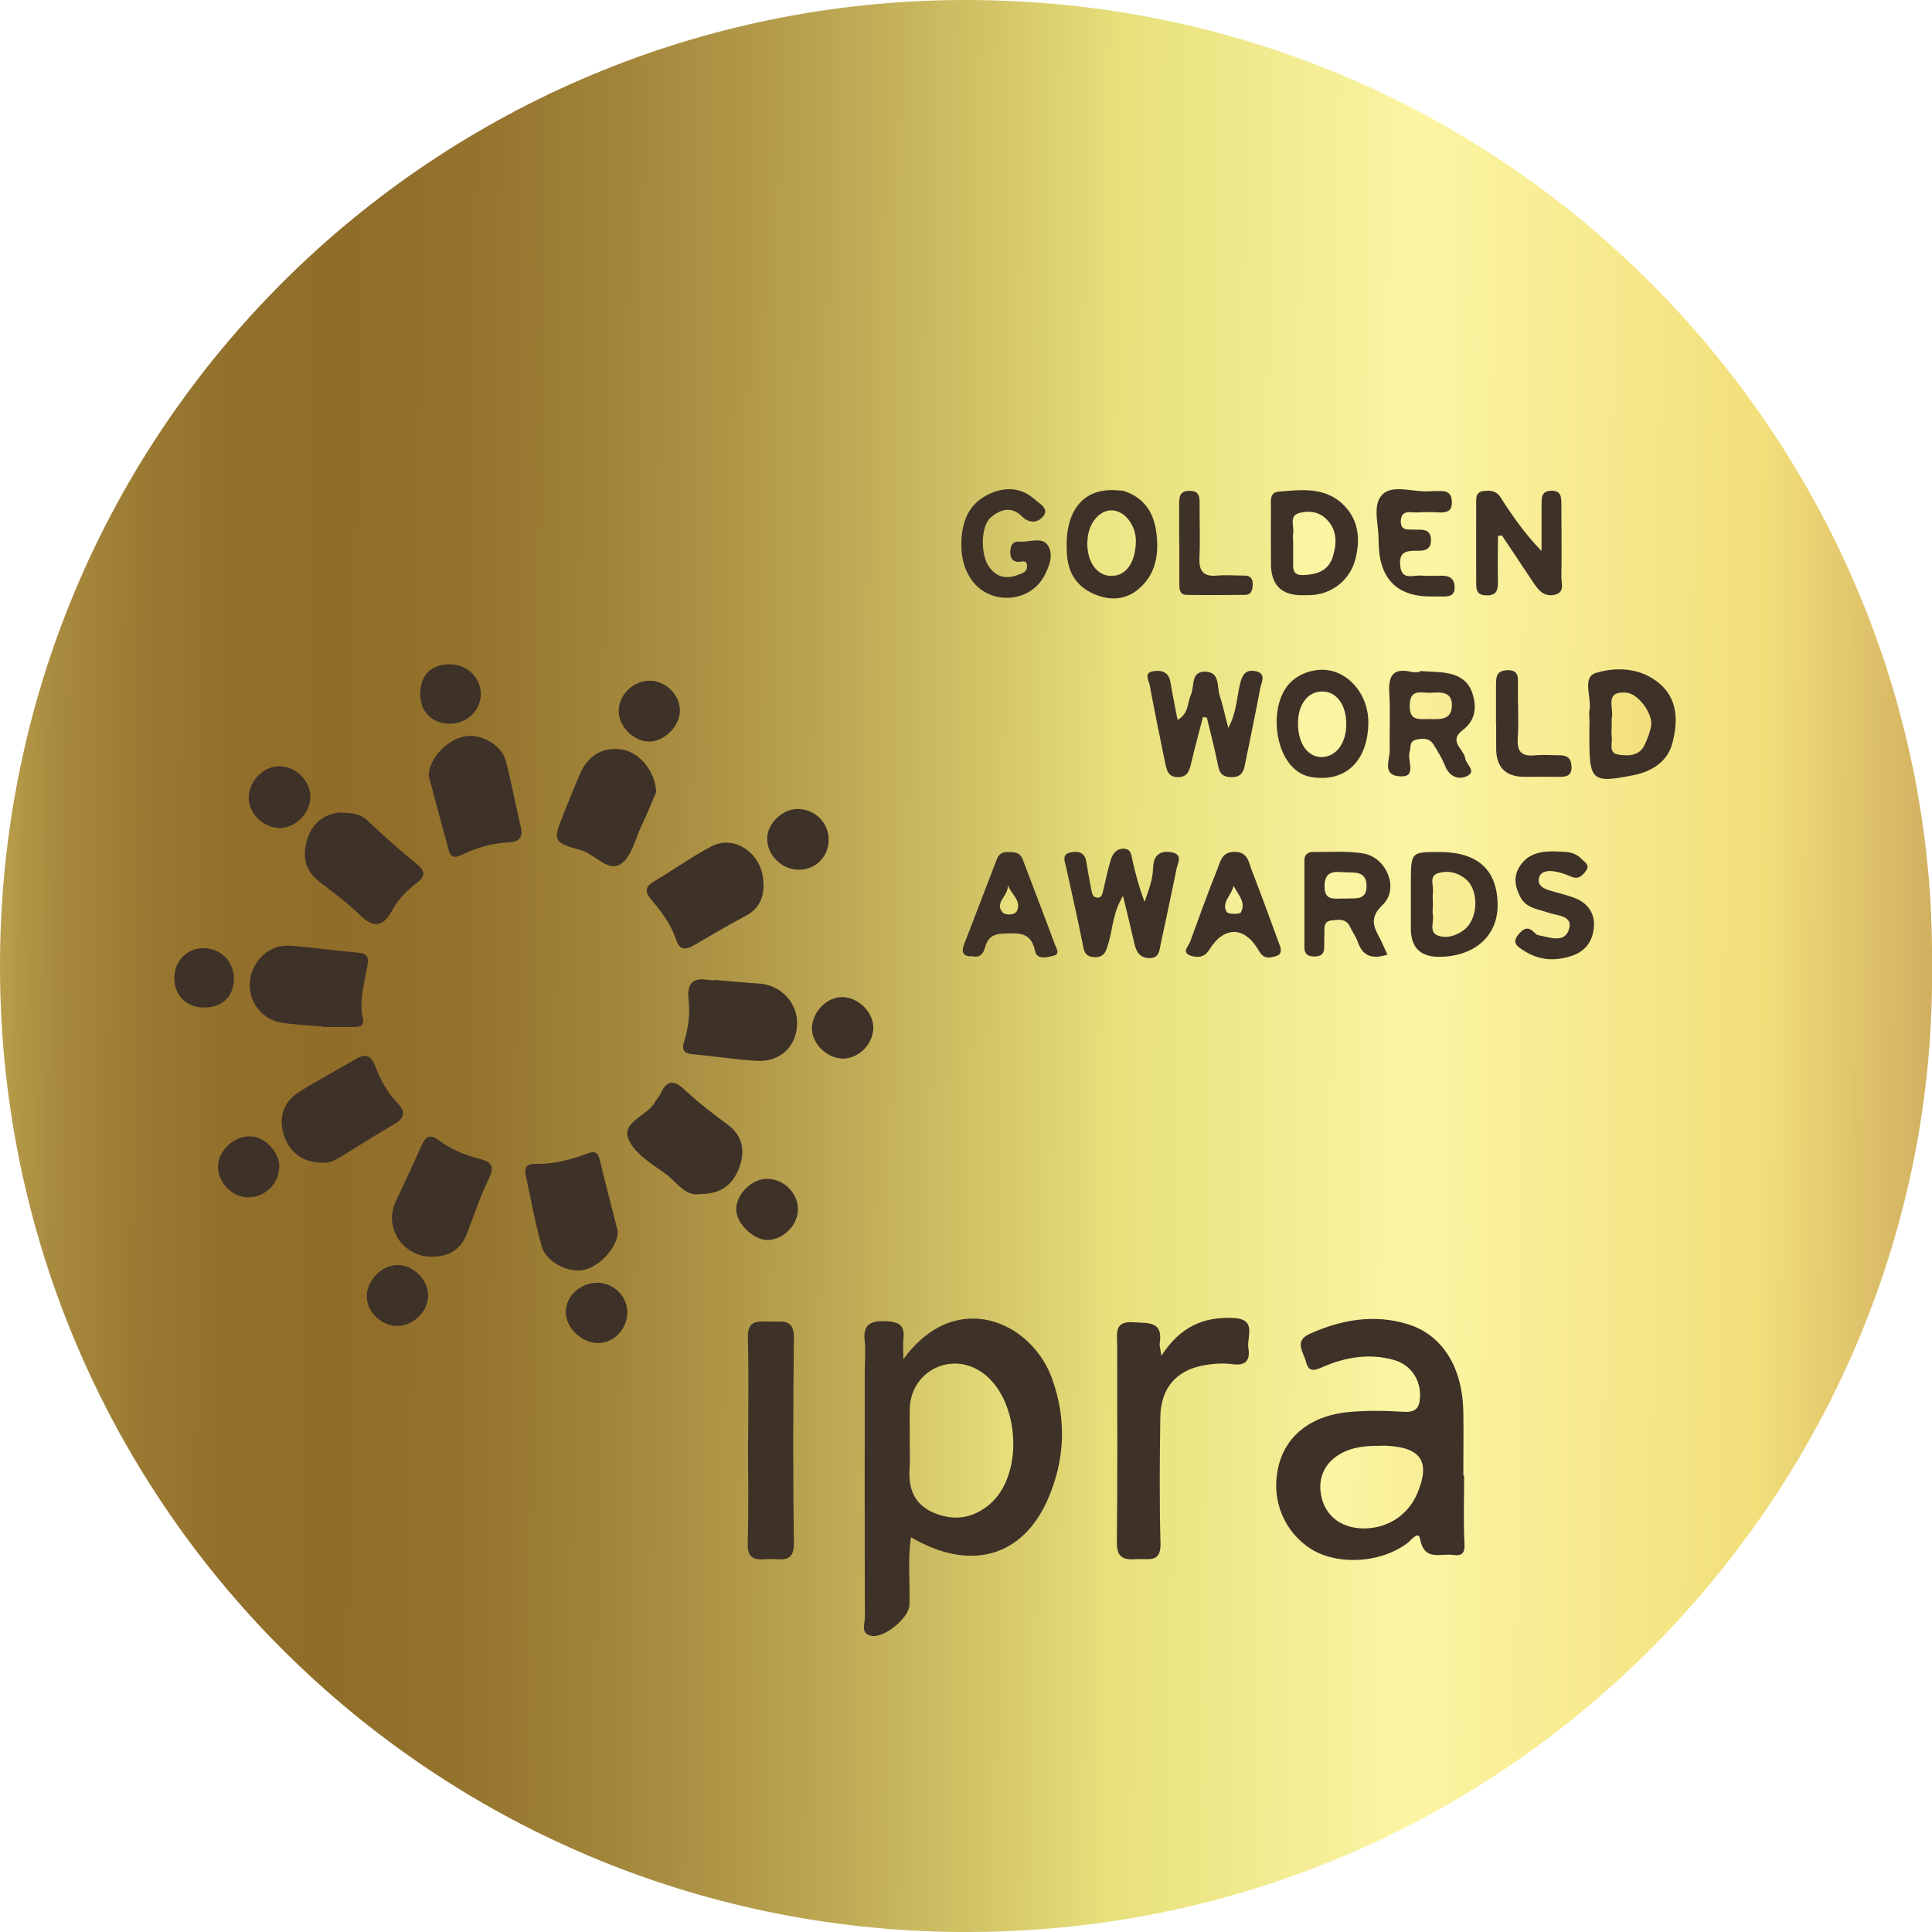
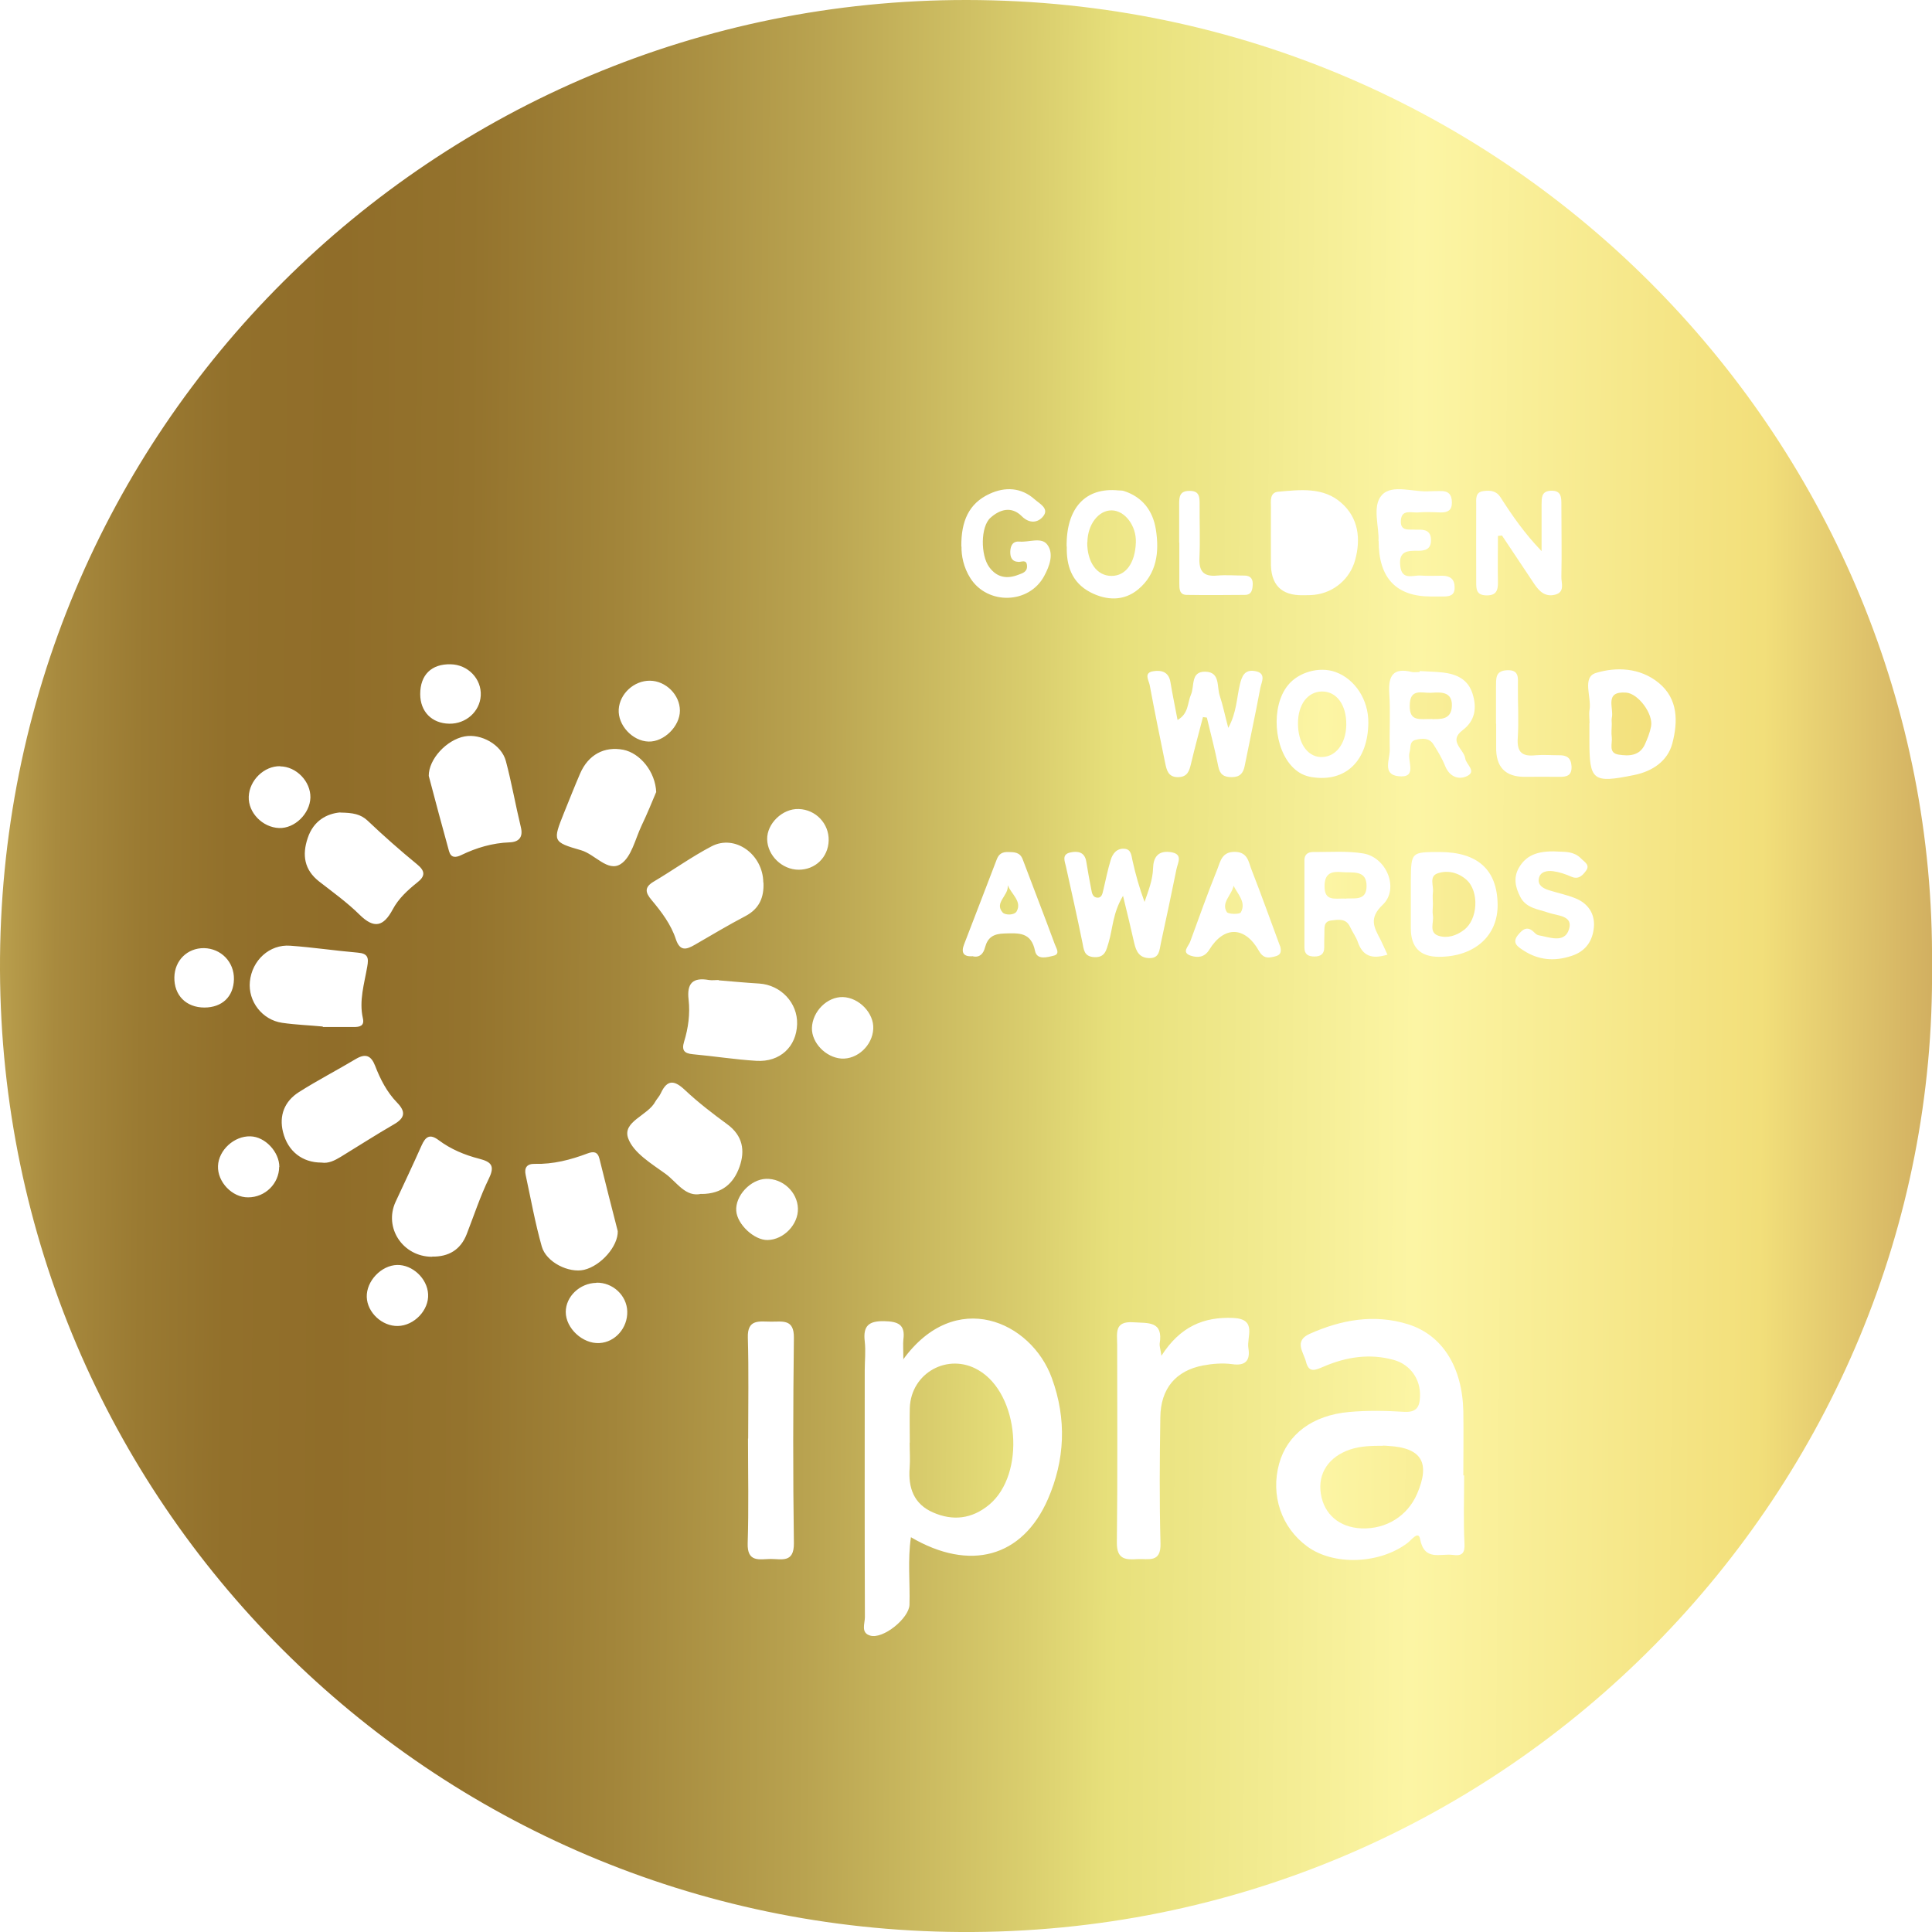
<svg xmlns="http://www.w3.org/2000/svg" xmlns:xlink="http://www.w3.org/1999/xlink" id="Layer_2" data-name="Layer 2" viewBox="0 0 120 120">
  <defs>
    <style> .cls-1 { fill: url(#linear-gradient-12); } .cls-1, .cls-2, .cls-3, .cls-4, .cls-5, .cls-6, .cls-7, .cls-8, .cls-9, .cls-10, .cls-11, .cls-12, .cls-13 { stroke-width: 0px; } .cls-2 { fill: url(#linear-gradient); } .cls-3 { fill: #3e3128; } .cls-4 { fill: url(#linear-gradient-6); } .cls-5 { fill: url(#linear-gradient-11); } .cls-6 { fill: url(#linear-gradient-5); } .cls-7 { fill: url(#linear-gradient-2); } .cls-8 { fill: url(#linear-gradient-7); } .cls-9 { fill: url(#linear-gradient-3); } .cls-10 { fill: url(#linear-gradient-9); } .cls-11 { fill: url(#linear-gradient-8); } .cls-12 { fill: url(#linear-gradient-10); } .cls-13 { fill: url(#linear-gradient-4); } </style>
    <linearGradient id="linear-gradient" x1="-11.31" y1="59.44" x2="122.81" y2="60.49" gradientUnits="userSpaceOnUse">
      <stop offset="0" stop-color="#fff38a" />
      <stop offset=".01" stop-color="#f3e580" />
      <stop offset=".04" stop-color="#d5c065" />
      <stop offset=".08" stop-color="#bca24f" />
      <stop offset=".11" stop-color="#a88a3e" />
      <stop offset=".15" stop-color="#9a7a32" />
      <stop offset=".19" stop-color="#92702b" />
      <stop offset=".24" stop-color="#906d29" />
      <stop offset=".3" stop-color="#94732d" />
      <stop offset=".37" stop-color="#a2853a" />
      <stop offset=".46" stop-color="#b9a350" />
      <stop offset=".56" stop-color="#d9cd6d" />
      <stop offset=".6" stop-color="#e7e07b" />
      <stop offset=".74" stop-color="#fcf5a4" />
      <stop offset=".9" stop-color="#f2df7a" />
      <stop offset="1" stop-color="#c9a35a" />
    </linearGradient>
    <linearGradient id="linear-gradient-2" x1="-17.32" y1="88.88" x2="116.81" y2="89.93" xlink:href="#linear-gradient" />
    <linearGradient id="linear-gradient-3" x1="-17.34" y1="91.56" x2="116.79" y2="92.6" xlink:href="#linear-gradient" />
    <linearGradient id="linear-gradient-4" x1="-16.97" y1="44.04" x2="117.16" y2="45.09" xlink:href="#linear-gradient" />
    <linearGradient id="linear-gradient-5" x1="-16.96" y1="43.01" x2="117.16" y2="44.06" xlink:href="#linear-gradient" />
    <linearGradient id="linear-gradient-6" x1="-17.05" y1="54.2" x2="117.08" y2="55.25" xlink:href="#linear-gradient" />
    <linearGradient id="linear-gradient-7" x1="-16.88" y1="32.99" x2="117.24" y2="34.04" xlink:href="#linear-gradient" />
    <linearGradient id="linear-gradient-8" x1="-17.06" y1="55.34" x2="117.07" y2="56.39" xlink:href="#linear-gradient" />
    <linearGradient id="linear-gradient-9" x1="-16.88" y1="33.07" x2="117.24" y2="34.12" xlink:href="#linear-gradient" />
    <linearGradient id="linear-gradient-10" x1="-16.97" y1="44.22" x2="117.16" y2="45.27" xlink:href="#linear-gradient" />
    <linearGradient id="linear-gradient-11" x1="-17.06" y1="55.28" x2="117.07" y2="56.33" xlink:href="#linear-gradient" />
    <linearGradient id="linear-gradient-12" x1="-17.05" y1="55.15" x2="117.07" y2="56.2" xlink:href="#linear-gradient" />
  </defs>
  <g id="Layer_1-2" data-name="Layer 1">
    <g>
-       <ellipse class="cls-3" cx="60" cy="60" rx="56.28" ry="56.18" />
      <g>
        <path class="cls-2" d="M120,59.96c.35,32.33-26.21,60.26-60.36,60.04C26.77,119.79.14,93.33,0,60.27-.14,26.65,26.99-.03,60.05,0c34.09.03,60.25,27.91,59.95,59.96ZM56.11,84.45c0-.64-.03-.95,0-1.25.13-.94-.34-1.12-1.19-1.14-.97-.02-1.32.3-1.21,1.25.07.6,0,1.21,0,1.81,0,5.11-.01,10.22.01,15.33,0,.39-.27.97.33,1.14.8.24,2.42-1.08,2.44-1.92.04-1.38-.12-2.77.09-4.19,3.65,2.14,6.92,1.27,8.51-2.37,1.05-2.42,1.18-4.95.24-7.52-1.28-3.52-5.99-5.63-9.24-1.14ZM90.95,91.64s-.04,0-.06,0c0-1.33.02-2.65,0-3.98-.06-2.74-1.29-4.74-3.44-5.41-2.1-.65-4.14-.28-6.11.6-.99.45-.37,1.14-.22,1.74.18.73.62.49,1.1.29,1.4-.6,2.86-.83,4.36-.41,1.03.29,1.66,1.21,1.62,2.26-.02.68-.23,1.01-1.01.96-1.12-.07-2.26-.09-3.38.01-2.3.2-3.86,1.4-4.36,3.21-.54,1.96.13,3.96,1.74,5.14,1.64,1.21,4.5,1.1,6.23-.21.23-.17.68-.79.78-.26.27,1.42,1.27.89,2.05,1,.56.08.75-.11.71-.73-.07-1.4-.02-2.81-.02-4.22ZM72.14,84.22c-.07-.47-.13-.63-.11-.77.23-1.41-.71-1.26-1.63-1.32-1.21-.09-1.01.69-1.01,1.4,0,4.09.03,8.19-.02,12.28-.01,1.05.54,1.08,1.28,1.03.67-.04,1.47.26,1.43-.98-.07-2.61-.05-5.22-.01-7.83.02-1.78.96-2.9,2.66-3.22.59-.11,1.21-.16,1.8-.08.86.13,1.13-.26,1.01-.99-.12-.7.57-1.81-.94-1.88-1.83-.08-3.3.53-4.47,2.36ZM46.46,89.35h0c0,2.17.05,4.33-.02,6.5-.04,1.22.74.99,1.43.98.68,0,1.45.26,1.44-.97-.06-4.25-.05-8.51,0-12.76.02-1.2-.72-1-1.42-1.01-.71,0-1.48-.19-1.44,1,.06,2.08.02,4.17.02,6.26ZM20.05,63.76v.03c.65,0,1.29,0,1.93,0,.35,0,.67-.06.56-.54-.25-1.1.09-2.15.27-3.21.1-.54.05-.82-.59-.87-1.4-.12-2.79-.33-4.19-.43-1.29-.1-2.38.91-2.51,2.23-.12,1.22.76,2.38,2.01,2.56.83.12,1.68.15,2.52.23ZM26.63,48.19c.4,1.51.82,3.1,1.26,4.68.12.42.41.41.76.24.95-.46,1.94-.75,3-.79.57-.02.86-.31.7-.95-.33-1.36-.57-2.75-.93-4.1-.27-1.02-1.54-1.72-2.56-1.53-1.12.21-2.24,1.41-2.23,2.46ZM19.97,72.21c.43.07.82-.13,1.2-.36,1.1-.67,2.18-1.37,3.29-2.01.7-.4.76-.79.19-1.37-.62-.64-1.03-1.44-1.35-2.27-.25-.64-.59-.78-1.19-.43-1.17.7-2.39,1.33-3.54,2.06-.9.57-1.25,1.46-.99,2.49.3,1.2,1.21,1.89,2.38,1.89ZM21.14,50.46c-.82.07-1.67.5-2.03,1.6-.35,1.04-.22,1.96.71,2.69.85.66,1.74,1.3,2.51,2.06.91.9,1.49.74,2.06-.32.36-.68.93-1.2,1.53-1.68.5-.39.5-.71-.02-1.13-1.05-.86-2.08-1.77-3.07-2.71-.43-.4-.9-.49-1.7-.5ZM38.37,76.47c-.38-1.49-.77-3-1.14-4.51-.11-.44-.38-.45-.73-.32-1.06.4-2.14.68-3.29.65-.48-.01-.66.24-.56.69.32,1.48.59,2.99,1,4.44.28.99,1.69,1.67,2.63,1.45,1.05-.25,2.12-1.47,2.09-2.41ZM26.83,78.05c1.03.02,1.78-.42,2.16-1.4.45-1.16.84-2.35,1.38-3.46.39-.8.12-1.03-.61-1.22-.9-.23-1.76-.59-2.51-1.15-.56-.42-.82-.22-1.07.34-.52,1.17-1.07,2.33-1.61,3.49-.74,1.61.45,3.4,2.25,3.41ZM43.56,74.16c1.3,0,2.01-.67,2.37-1.68.36-1.01.21-1.94-.76-2.65-.9-.66-1.8-1.35-2.61-2.11-.66-.63-1.11-.7-1.52.19-.08.18-.23.33-.33.5-.46.89-2.08,1.24-1.69,2.3.33.9,1.45,1.57,2.32,2.2.71.52,1.24,1.47,2.22,1.24ZM40.76,49.22c-.05-1.3-1.01-2.44-2.04-2.65-1.18-.23-2.18.3-2.69,1.48-.35.81-.67,1.63-1,2.44-.7,1.75-.72,1.81,1.06,2.32.87.25,1.66,1.37,2.46.86.67-.43.9-1.54,1.29-2.37.36-.75.67-1.52.91-2.09ZM44.63,60.87c-.2,0-.41.03-.6,0-1-.18-1.38.21-1.26,1.22.1.88-.02,1.77-.28,2.61-.16.53,0,.73.54.78,1.32.12,2.63.33,3.95.41,1.47.09,2.49-.88,2.53-2.28.04-1.32-1.01-2.43-2.35-2.52-.84-.05-1.68-.13-2.52-.2ZM47.41,54.81c-.02-1.75-1.76-3.01-3.22-2.24-1.24.65-2.39,1.48-3.59,2.19-.59.35-.52.68-.13,1.14.62.74,1.21,1.52,1.51,2.44.26.77.66.64,1.18.34,1.04-.6,2.07-1.22,3.14-1.78.87-.46,1.16-1.17,1.12-2.08ZM69.75,55.63c.28,1.16.5,2.05.7,2.95.12.51.31.91.92.93.65.02.64-.49.73-.91.33-1.53.66-3.06.97-4.6.08-.42.46-.98-.41-1.08-.77-.09-1.02.38-1.04.99-.02.75-.29,1.41-.53,2.11-.32-.86-.56-1.72-.75-2.58-.07-.33-.09-.68-.48-.72-.48-.05-.75.29-.87.69-.19.61-.31,1.25-.46,1.87-.06.23-.09.52-.42.47-.23-.04-.29-.27-.32-.46-.12-.59-.22-1.18-.32-1.78-.1-.61-.55-.66-1-.56-.53.12-.34.53-.26.88.35,1.57.7,3.14,1.02,4.71.09.44.09.87.73.91.69.04.76-.46.9-.91.26-.87.25-1.82.89-2.89ZM74.72,44.54c.08.01.16.02.24.03.24,1.01.51,2.02.71,3.04.1.49.34.66.83.66.5,0,.72-.23.81-.7.32-1.62.67-3.22.97-4.84.07-.36.41-.93-.34-1.05-.64-.11-.81.33-.93.84-.2.84-.2,1.74-.72,2.69-.21-.78-.33-1.4-.53-2-.19-.56.04-1.46-.88-1.49-.95-.03-.67.9-.91,1.43-.22.5-.13,1.17-.83,1.57-.16-.86-.32-1.6-.44-2.34-.1-.65-.56-.77-1.06-.69-.62.09-.29.56-.23.86.3,1.62.63,3.23.96,4.84.09.43.18.88.79.88.6,0,.71-.39.82-.85.23-.97.49-1.93.74-2.89ZM98.72,44.92c0,.36,0,.72,0,1.08,0,2.5.21,2.66,2.77,2.14,1.15-.23,2.09-.87,2.38-1.96.35-1.33.38-2.77-.85-3.77-1.15-.94-2.63-1-3.9-.61-.87.27-.26,1.5-.39,2.28-.05.27,0,.56,0,.84ZM93.03,33.29c.09-.01.17-.02.26-.03.67,1,1.33,2,2,3,.31.46.67.83,1.29.68.64-.16.39-.72.4-1.11.03-1.49,0-2.97,0-4.46,0-.47.01-.92-.66-.89-.6.03-.56.46-.57.86,0,.96,0,1.93,0,2.89-1.05-1.09-1.82-2.2-2.55-3.34-.27-.42-.64-.44-1.05-.39-.53.06-.46.5-.46.84-.01,1.61,0,3.22,0,4.82,0,.42,0,.8.61.82.62.02.75-.29.74-.82-.02-.95,0-1.91,0-2.86ZM88.18,41.67s0,.05,0,.07c-.16,0-.33.03-.48,0-1.17-.29-1.48.23-1.41,1.32.08,1.16,0,2.33.03,3.49.02.6-.48,1.54.52,1.66,1.24.15.55-.94.71-1.48.09-.3-.03-.68.39-.78.4-.1.83-.13,1.09.28.28.44.55.89.74,1.37.28.67.85.85,1.36.6.6-.3-.07-.72-.12-1.09-.08-.58-1.08-1.07-.16-1.76.78-.59.89-1.39.61-2.27-.28-.89-.99-1.21-1.84-1.31-.48-.05-.96-.06-1.44-.09ZM86.18,59.3c-.18-.38-.3-.67-.44-.95-.39-.74-.74-1.31.14-2.15,1.04-.98.26-2.94-1.2-3.19-1.02-.17-2.09-.08-3.13-.09-.33,0-.53.17-.53.51,0,1.81,0,3.62,0,5.43,0,.42.24.55.62.55.39,0,.61-.15.61-.56,0-.28,0-.56.01-.84.02-.34-.09-.78.44-.84.43-.05.9-.14,1.15.39.15.33.38.63.49.96.3.86.87,1.07,1.82.78ZM78.94,34.88q-.06,2.14,2.01,2.09c.24,0,.48,0,.72-.03,1.19-.14,2.18-.99,2.5-2.15.36-1.33.21-2.61-.85-3.55-1.12-1-2.56-.82-3.92-.7-.55.05-.46.58-.46.97-.01,1.12,0,2.25,0,3.37ZM89.44,52.92c-1.79,0-1.79,0-1.81,1.74,0,1,0,2,0,3.01q0,1.75,1.73,1.76c2.22,0,3.69-1.3,3.66-3.26-.03-2.15-1.24-3.24-3.58-3.25ZM66.26,33.95c-.03,1.14.28,2.22,1.47,2.84,1.01.52,2.08.55,2.96-.18,1.16-.96,1.33-2.33,1.1-3.74-.19-1.15-.82-1.99-1.97-2.37-.11-.04-.24-.03-.36-.04-2.03-.2-3.24,1.08-3.21,3.49ZM85.63,33.6q0,3.46,3.27,3.45c.24,0,.48,0,.73,0,.39,0,.73-.05.72-.57,0-.51-.28-.72-.77-.72-.44,0-.89.02-1.33-.01-.49-.04-1.19.33-1.28-.62-.1-.93.49-.93,1.13-.92.45,0,.79-.12.78-.67,0-.56-.36-.66-.81-.64-.04,0-.08,0-.12,0-.41-.04-.99.14-.94-.58.05-.69.63-.47,1.03-.49.48-.04.97-.02,1.45,0,.43,0,.69-.13.69-.61,0-.52-.23-.74-.73-.72-.2,0-.4,0-.6.01-1.03.09-2.37-.47-3.02.24-.63.69-.15,2-.21,2.86ZM84.99,44.88c.01-1.41-.82-2.7-2.04-3.14-.99-.36-2.3,0-2.96.83-1.06,1.31-.88,3.94.34,5.12.33.32.7.51,1.16.58,2.09.33,3.48-1.01,3.5-3.39ZM59.72,33.95c-.01.55.12,1.28.55,1.96,1.07,1.68,3.65,1.62,4.59-.14.33-.61.61-1.38.19-1.94-.36-.49-1.13-.14-1.72-.19-.42-.04-.56.24-.58.6-.01.35.08.64.51.66.2.01.51-.18.53.25.02.39-.31.46-.54.55-.71.28-1.34.17-1.81-.48-.54-.74-.54-2.51.08-3.06.58-.52,1.3-.74,1.94-.1.5.5,1.03.4,1.34,0,.38-.48-.24-.78-.53-1.04-.84-.75-1.84-.8-2.82-.34-1.27.59-1.76,1.69-1.74,3.27ZM96.97,52.9c-1.3-.09-2.12.12-2.63,1-.36.63-.21,1.24.1,1.83.37.69,1.11.74,1.74.96.57.2,1.55.17,1.27,1.04-.28.88-1.21.48-1.89.36-.11-.02-.21-.12-.29-.2-.42-.41-.71-.15-.99.19-.4.5.02.74.34.95.93.61,1.93.7,3,.34.89-.29,1.31-.95,1.38-1.79.07-.83-.37-1.48-1.16-1.79-.52-.21-1.07-.32-1.61-.49-.36-.11-.73-.3-.65-.73.08-.44.52-.5.87-.46.39.05.78.18,1.14.34.45.2.7-.07.91-.35.29-.38-.09-.56-.3-.78-.44-.45-1.03-.4-1.22-.42ZM60.43,59.4c.42.09.65-.16.75-.55.17-.63.52-.85,1.21-.87.92-.03,1.66-.08,1.9,1.09.12.57.75.39,1.15.29.44-.1.15-.49.08-.7-.65-1.77-1.34-3.53-2-5.29-.17-.44-.51-.44-.88-.45-.36-.01-.59.09-.73.46-.67,1.77-1.36,3.52-2.03,5.28-.19.49-.06.79.57.73ZM79.51,58.78c-.56-1.51-1.14-3.14-1.77-4.75-.19-.48-.23-1.11-1.04-1.12-.81-.01-.9.6-1.09,1.08-.6,1.49-1.14,3-1.69,4.51-.1.28-.56.66.04.86.41.13.84.13,1.15-.37.92-1.5,2.22-1.47,3.09.08.23.4.49.46.89.36.31-.07.55-.14.43-.65ZM92.93,44.96s0,0,0,0c0,.48,0,.96,0,1.44q-.04,1.85,1.76,1.85c.72,0,1.45-.01,2.17,0,.47.01.78-.09.75-.66-.03-.53-.31-.69-.78-.68-.48,0-.97-.04-1.45,0-.82.09-1.17-.17-1.11-1.06.07-1.08,0-2.17.01-3.25,0-.48.1-1.01-.68-.97-.74.03-.67.54-.68,1.02,0,.76,0,1.53,0,2.29ZM17.4,47.59c-.99-.02-1.91.87-1.95,1.89-.04.99.85,1.91,1.88,1.95.97.04,1.92-.89,1.95-1.89.02-1-.87-1.93-1.88-1.94ZM73.25,33.71c0,.84,0,1.69,0,2.53,0,.33,0,.7.45.71,1.21.02,2.42.01,3.62,0,.44,0,.48-.35.49-.69,0-.36-.19-.51-.52-.51-.56,0-1.13-.05-1.69,0-.86.08-1.14-.28-1.1-1.11.05-1.12,0-2.25.01-3.38,0-.45-.05-.78-.64-.77-.59,0-.63.36-.63.8,0,.8,0,1.61,0,2.41ZM49.61,54.02c1.03,0,1.83-.77,1.86-1.81.03-1.05-.8-1.93-1.86-1.96-1-.04-1.98.9-1.96,1.88.02,1.01.93,1.89,1.96,1.89ZM17.35,72.48c0-.93-.88-1.88-1.8-1.9-1-.03-1.97.85-2.01,1.84-.04.99.88,1.96,1.87,1.95,1.06,0,1.92-.85,1.93-1.89ZM52.36,61.93c-.98-.03-1.9.89-1.93,1.92-.02.92.86,1.83,1.83,1.9.99.06,1.93-.81,1.98-1.85.05-.97-.88-1.94-1.89-1.97ZM47.58,73.22c-.96.03-1.92,1.05-1.85,1.99.06.84,1.12,1.83,1.95,1.81,1-.02,1.91-.97,1.88-1.96-.03-1.02-.94-1.87-1.98-1.84ZM40.28,46.06c.96.03,1.95-.95,1.95-1.92,0-.98-.87-1.85-1.86-1.86-.99-.01-1.88.81-1.94,1.78-.06.98.85,1.97,1.85,2ZM24.71,82.36c1.02-.02,1.94-.99,1.88-1.98-.05-.97-.97-1.83-1.92-1.81-.99.02-1.92,1-1.89,1.99.03.96.95,1.82,1.93,1.8ZM37.04,79.68c-1.03.02-1.9.85-1.9,1.81,0,1.01,1.05,1.99,2.09,1.93.98-.05,1.76-.94,1.73-1.97-.03-.99-.9-1.8-1.91-1.78ZM27.99,41.26c-1.19-.03-1.89.66-1.89,1.85,0,1.09.72,1.82,1.8,1.84,1.04.02,1.9-.75,1.96-1.74.06-1.04-.79-1.93-1.87-1.95ZM12.69,62.58c1.11,0,1.82-.68,1.84-1.76.02-1.07-.8-1.91-1.86-1.93-1.03-.01-1.82.76-1.84,1.81-.02,1.12.73,1.88,1.87,1.88Z" />
        <path class="cls-7" d="M56.51,89.61c0-.72-.02-1.44,0-2.17.08-2.18,2.38-3.44,4.26-2.34,2.55,1.48,2.95,6.46.67,8.36-1.07.89-2.26,1.02-3.49.48-1.19-.52-1.55-1.53-1.45-2.77.04-.52,0-1.04,0-1.56Z" />
        <path class="cls-9" d="M85.89,89.79c.12,0,.24.01.36.02,2.05.12,2.6,1.04,1.77,2.97-.6,1.39-1.93,2.21-3.46,2.15-1.37-.06-2.32-.87-2.52-2.15-.2-1.27.49-2.3,1.82-2.75.66-.22,1.35-.23,2.03-.23Z" />
        <path class="cls-13" d="M100.11,44.96c0-.12-.02-.24,0-.36.15-.61-.5-1.69.9-1.58.75.06,1.69,1.33,1.54,2.1-.07.38-.22.75-.38,1.11-.33.73-1,.74-1.64.64-.65-.1-.37-.69-.42-1.08-.04-.27,0-.56,0-.84h0Z" />
        <path class="cls-6" d="M88.96,44.66c-.78-.01-1.41.18-1.4-.82,0-1.12.76-.78,1.32-.81.6-.04,1.32-.09,1.3.8-.02.93-.79.82-1.22.84Z" />
        <path class="cls-4" d="M83.53,55.81c-.66-.01-1.26.17-1.26-.76,0-.83.45-.94,1.08-.88.64.06,1.54-.17,1.53.87,0,.99-.87.7-1.35.78Z" />
-         <path class="cls-8" d="M80.32,33.72c0-.2-.03-.4,0-.6.08-.43-.28-1.06.36-1.25.53-.16,1.15-.11,1.6.28.77.66.78,1.52.51,2.41-.28.93-1.03,1.13-1.88,1.16-.4.01-.59-.16-.59-.56,0-.48,0-.96,0-1.44,0,0,0,0,0,0Z" />
        <path class="cls-11" d="M89,56.15c0-.24-.03-.48,0-.72.06-.41-.25-.99.28-1.18.62-.22,1.29-.06,1.8.39.81.72.72,2.47-.15,3.12-.47.36-1.04.54-1.59.36-.61-.21-.27-.82-.34-1.25-.04-.23,0-.48,0-.72Z" />
        <path class="cls-10" d="M67.54,33.68c.01-1.1.69-1.99,1.51-1.98.82.01,1.54.96,1.5,1.99-.04,1.28-.63,2.09-1.52,2.08-.9,0-1.51-.85-1.5-2.1Z" />
        <path class="cls-12" d="M83.62,45.03c-.02,1.21-.7,2.04-1.62,1.99-.82-.05-1.38-.89-1.38-2.09,0-1.17.6-1.97,1.49-1.98.91-.01,1.53.84,1.51,2.08Z" />
        <path class="cls-5" d="M62.6,55c.24.56.88.99.55,1.6-.14.26-.71.25-.87.08-.55-.62.39-1.06.31-1.68Z" />
        <path class="cls-1" d="M76.61,55c.27.55.81,1.04.46,1.67-.07.13-.78.12-.87-.02-.37-.59.31-1.05.42-1.64Z" />
      </g>
    </g>
  </g>
</svg>